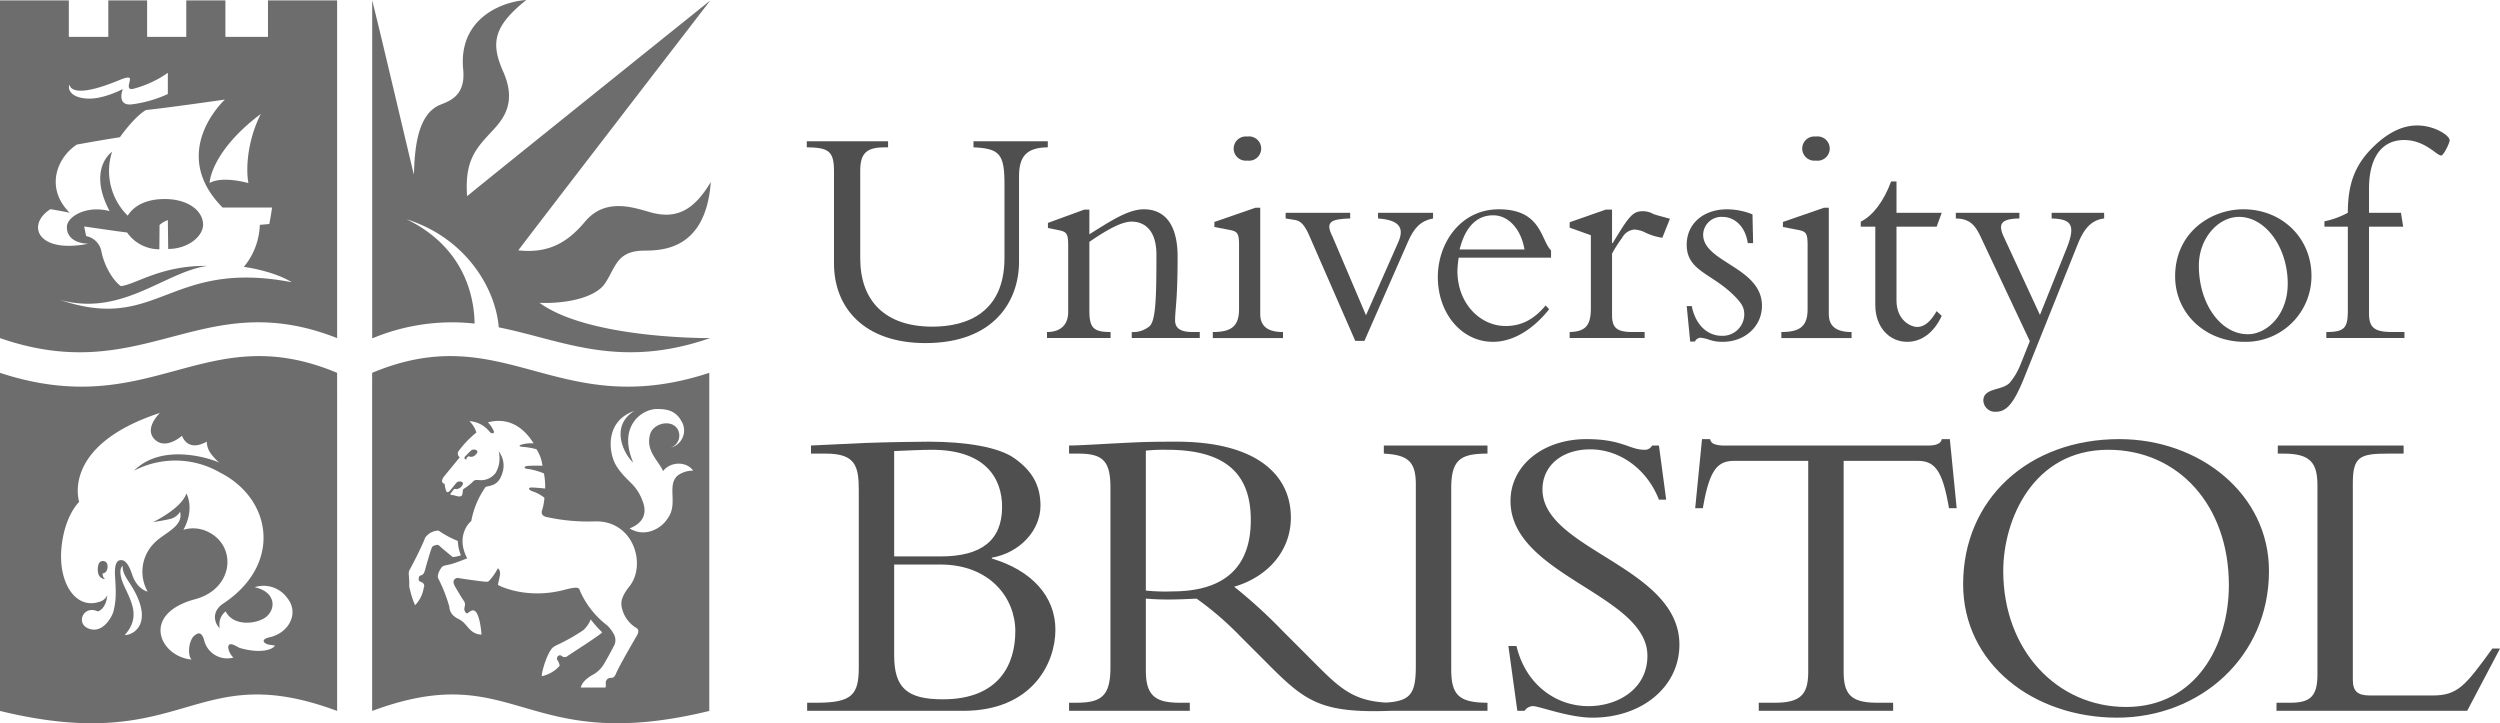
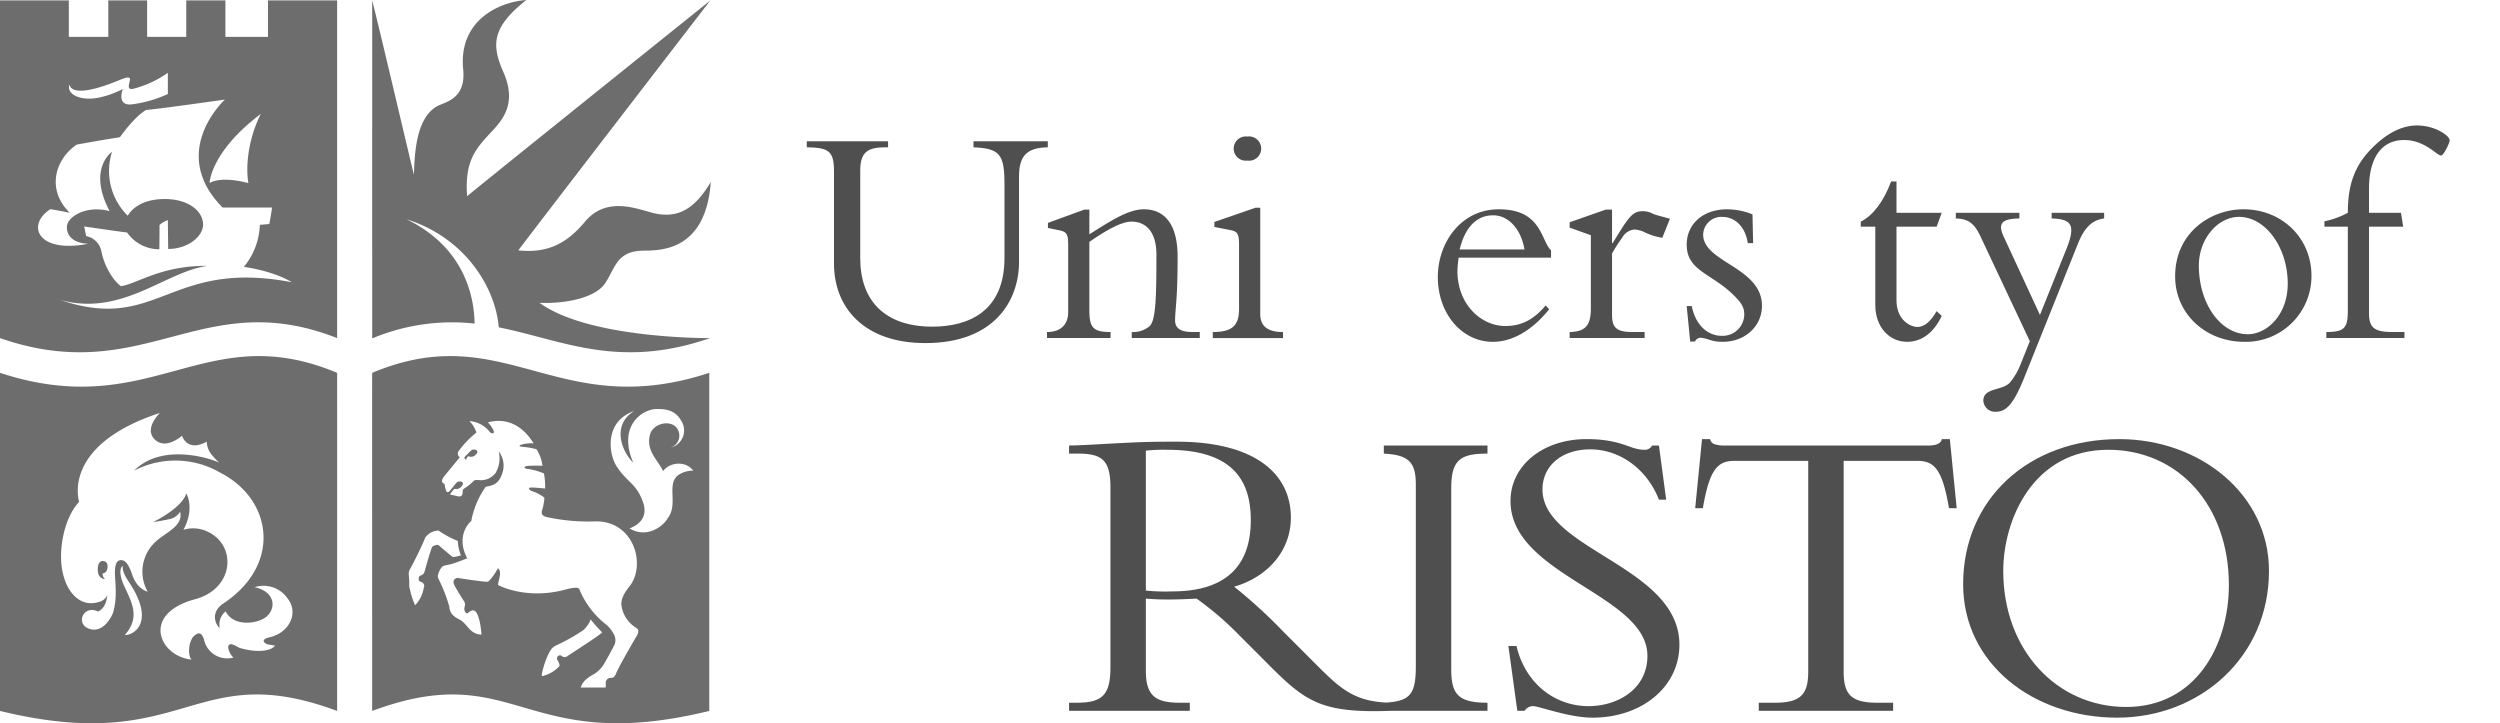
<svg xmlns="http://www.w3.org/2000/svg" id="Layer_1" data-name="Layer 1" viewBox="0 0 542.832 157.042">
  <defs>
    <style>
      .cls-1 {
        fill: #4f4f4f;
      }

      .cls-2 {
        fill: #6d6d6d;
      }
    </style>
  </defs>
  <title>University_of_Bristol-grey</title>
  <g>
-     <path class="cls-1" d="M228.513,386.294c2.315-.093,6.116-.278,8.151-.278,11.392,0,15.281,5.929,15.281,12.412,0,7.225-4.445,10.742-13.335,10.742h-10.097v-22.876Zm-7.685,47.048c0,5.84-1.483,7.598-9.075,7.598h-2.134v1.758h33.898c14.914,0,20.005-10.279,20.005-17.596,0-7.223-5.092-12.875-13.795-15.467v-.188c6.205-1.111,10.556-6.018,10.556-11.295,0-4.449-1.852-7.6-5.65-10.281-3.334-2.411-10.466-3.615-18.615-3.615-1.762,0-8.799.092-13.896.281-2.683.092-9.075.463-11.668.552v1.761h3.242c6.482,0,7.133,2.779,7.133,8.056v38.436Zm7.685-22.412h10.002c10.837,0,16.303,7.32,16.303,14.451,0,7.223-3.52,14.816-15.746,14.816-7.782,0-10.559-2.502-10.559-9.539v-19.729Z" transform="translate(-34.359 -288.354)" />
    <path class="cls-1" d="M357.34,386.85v-1.761H334.832v1.761c5.186.277,6.949,1.665,6.949,6.668v39.456c0,6.018-1.147,7.586-6.447,7.932-7.065-.371-10.065-3.143-15.133-8.207l-7.311-7.318a110.077,110.077,0,0,0-10.554-9.633c7.595-2.223,12.314-8.058,12.314-15.004,0-9.448-7.685-16.488-24.822-16.488-6.023,0-7.875.092-11.672.281-3.796.182-9.448.552-11.669.552v1.761h2.038c5.372,0,6.947,1.665,6.947,7.412V433.252c0,6.207-1.947,7.688-7.409,7.688h-1.575v1.758h26.216v-1.758h-2.134c-5.189,0-7.41-1.391-7.41-6.947v-15.654c1.482.094,2.686.189,4.724.189,2.503,0,3.986-.096,6.302-.189A68.195,68.195,0,0,1,303.728,426.582l6.11,6.117c8.008,8.014,11.424,10.545,26.506,9.998h20.996v-1.758c-6.391,0-7.871-1.854-7.871-7.317v-39.27c0-6.205,2.037-7.503,7.871-7.503Zm-68.436,29.916a40.457,40.457,0,0,1-5.745-.184V386.201a37.866,37.866,0,0,1,4.631-.186c14.272,0,18.156,6.672,18.156,15.281,0,11.115-6.755,15.469-17.043,15.469Z" transform="translate(-34.359 -288.354)" />
    <path class="cls-1" d="M363.637,428.621c1.947,8.244,8.428,13.059,15.652,13.059,6.207,0,12.779-3.611,12.779-10.928,0-13.34-29.729-17.412-29.729-33.619,0-7.691,7.039-13.433,16.488-13.433,7.775,0,9.354,2.315,12.596,2.315a1.776,1.776,0,0,0,1.666-.927h1.48l1.574,11.763h-1.574c-2.594-6.668-8.52-10.926-14.912-10.926-6.113,0-10.375,3.516-10.375,8.704,0,13.152,29.732,16.675,29.732,33.712,0,9.076-8.06,15.84-18.895,15.84-5.094,0-11.574-2.502-12.871-2.502a2.223,2.223,0,0,0-1.854,1.018h-1.574l-1.941-14.076Z" transform="translate(-34.359 -288.354)" />
    <path class="cls-1" d="M434.676,434.18c0,5.002,1.662,6.76,7.312,6.76h3.432v1.758h-29.178v-1.758h3.43c5.648,0,7.312-1.758,7.312-6.76v-45.752h-16.115c-3.701,0-5.369,2.125-6.764,10.276h-1.664l1.482-15.003h1.758a1.4,1.4,0,0,0,1.022,1.112,5.89,5.89,0,0,0,1.852.277h44.549c1.299,0,2.688-.277,2.875-1.389h1.756l1.484,15.003h-1.67c-1.387-8.151-3.055-10.276-6.758-10.276H434.676v45.752Z" transform="translate(-34.359 -288.354)" />
    <path class="cls-1" d="M518.322,415.375c0,13.15-7.221,26.486-22.316,26.486-14.914,0-26.674-12.221-26.674-29.541,0-11.115,6.478-26.305,22.781-26.305,15.283,0,26.209,12.137,26.209,29.359Zm8.709-3.055c0-16.67-15.004-28.62-32.508-28.62-19.727,0-33.902,13.059-33.902,31.489,0,17.322,15.287,28.992,33.439,28.992,17.967,0,32.971-13.152,32.971-31.861Z" transform="translate(-34.359 -288.354)" />
-     <path class="cls-1" d="M570.062,442.697h-41.4v-1.758h3.055c4.262,0,5.834-1.391,5.834-6.115v-41.03c0-4.906-1.48-6.944-7.314-6.944h-1.295v-1.761h27.32v1.761H552.832c-6.016,0-7.596.649-7.596,6.392v42.694c0,2.502,1.024,3.43,3.707,3.43h13.613c5.465,0,7.129-2.131,12.969-10.188h1.666l-7.129,13.52Z" transform="translate(-34.359 -288.354)" />
    <path class="cls-2" d="M137.406,358.613c-.068-5.391-1.897-16.41-14.794-22.663,13.096,4.161,19.395,15.225,20.039,23.481,13.749,2.741,25.95,9.21,45.762,2.378l.068-.043s-26.07.237-36.972-7.649c5.631.212,12.112-1.062,14.236-4.249,2.264-3.396,2.498-6.903,8.075-7.083,3.133-.101,13.759.691,14.873-14.91-3.399,5.737-7.082,8.11-12.643,6.693-3.55-.904-10.029-3.621-14.661,1.913-3.824,4.568-7.932,6.941-14.484,6.233,2.621-3.542,41.682-54.254,41.682-54.254s-50.04,40.159-52.802,42.497c-.531-7.331,1.664-10.022,4.604-13.245,2.404-2.637,6.586-6.207,3.257-13.741-2.69-6.091-2.336-9.774,4.994-15.617-5.844.425-14.761,4.356-13.706,15.086.638,6.481-3.954,7.041-5.631,7.968-4.356,2.408-4.923,9.42-5.064,14.873-.496-1.77-6.833-29.022-9.064-37.841-.002.005-.001,73.326-.001,73.326h.168a44.838,44.838,0,0,1,22.064-3.153Z" transform="translate(-34.359 -288.354)" />
    <path class="cls-1" d="M261.871,319.033v1.305c-4.601.068-6.248,1.923-6.248,6.319v18.544c0,8.516-5.427,17.649-20.33,17.649-13.117,0-19.848-7.486-19.848-17.306V325.489c0-4.396-1.236-5.083-5.906-5.151v-1.305H227.189v1.305h-.618c-3.777,0-5.426,1.031-5.426,5.014v19.092c0,9.272,5.426,14.835,15.659,14.835,7.761,0,15.659-3.228,15.659-14.904V328.373c0-6.593-1.03-7.76-6.731-8.035v-1.305Z" transform="translate(-34.359 -288.354)" />
    <path class="cls-1" d="M270.897,355.776c0,3.777.892,4.67,4.601,4.67v1.305h-13.804v-1.305c3.022,0,4.602-1.648,4.602-4.327v-14.422c0-2.541-.275-3.022-2.061-3.365l-2.335-.48V336.752l7.898-2.884H270.897v5.356c4.601-2.884,8.447-5.426,11.812-5.426,4.671,0,7.348,3.435,7.348,10.302,0,9.135-.48,10.92-.548,13.599-.069,1.853,1.03,2.747,3.845,2.747h1.512v1.305h-14.766v-1.305a5.488,5.488,0,0,0,3.914-1.305c1.305-1.305,1.443-6.319,1.443-15.453,0-5.494-2.679-7.211-5.426-7.211-2.198,0-5.562,1.923-9.134,4.396v14.903Z" transform="translate(-34.359 -288.354)" />
    <path class="cls-1" d="M308,356.531c0,2.405,1.307,3.916,4.943,3.916v1.305h-15.245v-1.305c4.189,0,5.7-1.373,5.7-5.014v-13.804c0-2.679-.344-3.022-2.129-3.366l-3.228-.618v-1.099l8.928-3.09H308v23.075Zm-2.816-38.528a2.638,2.638,0,1,1,0,5.22,2.63,2.63,0,1,1,0-5.22Z" transform="translate(-34.359 -288.354)" />
-     <path class="cls-1" d="M328.629,362.369l-9.959-22.801c-1.031-2.404-1.924-3.228-3.022-3.434l-2.133-.343v-1.236h14.014V335.791c-4.191.137-5.494.686-3.848,3.915l7.281,17.1,7.006-15.863c1.236-2.816.617-4.808-4.396-5.151v-1.236h11.949V335.791c-2.607.48-4.121,1.991-5.424,5.013l-9.477,21.565Z" transform="translate(-34.359 -288.354)" />
    <path class="cls-1" d="M351.293,342.521c1.582-6.386,5.016-7.417,7.283-7.417,3.295,0,6.041,2.953,6.797,7.417Zm19.85,1.786v-1.579c-2.266-2.267-2.061-8.929-11.332-8.929-8.379,0-13.254,7.418-13.254,14.697,0,7.967,5.217,14.079,11.949,14.079,5.014,0,9.34-3.434,12.225-7.074l-.756-.824c-2.609,3.09-5.287,4.464-8.721,4.464-5.428,0-10.441-4.808-10.441-11.949a22.749,22.749,0,0,1,.275-2.885Z" transform="translate(-34.359 -288.354)" />
    <path class="cls-1" d="M384.387,356.738c0,2.815,1.029,3.708,4.463,3.708h2.611v1.305h-16.279v-1.305c3.504-.069,4.604-1.511,4.604-5.151v-15.864l-4.604-1.649v-1.167l7.83-2.747h1.375v7.28h.137c3.434-5.631,4.258-6.937,6.524-6.937a4.671,4.671,0,0,1,2.336.619c.686.274,1.924.548,3.572,1.029l-1.649,4.12a12.633,12.633,0,0,1-3.641-1.099,6.029,6.029,0,0,0-2.402-.687,3.331,3.331,0,0,0-2.68,1.786,30.924,30.924,0,0,0-2.197,3.434v13.324Z" transform="translate(-34.359 -288.354)" />
    <path class="cls-1" d="M401.697,354.815c.822,4.121,3.432,6.455,6.525,6.455a4.701,4.701,0,0,0,4.875-4.532c0-1.443-.344-2.336-2.199-4.189-4.877-4.876-10.301-5.356-10.301-11.058,0-4.532,3.572-7.692,8.791-7.692a15.063,15.063,0,0,1,5.494,1.1l.137,6.25h-1.166c-.482-3.503-2.75-5.7-5.496-5.7a3.964,3.964,0,0,0-4.188,3.846c0,6.044,12.771,7.074,12.771,15.452,0,4.464-3.707,7.829-8.514,7.829a8.661,8.661,0,0,1-3.023-.481,7.701,7.701,0,0,0-1.853-.412,1.466,1.466,0,0,0-1.168.825h-1.029l-.756-7.692Z" transform="translate(-34.359 -288.354)" />
-     <path class="cls-1" d="M431.453,356.531c0,2.405,1.305,3.916,4.943,3.916v1.305h-15.246v-1.305c4.191,0,5.699-1.373,5.699-5.014v-13.804c0-2.679-.342-3.022-2.129-3.366l-3.227-.618v-1.099l8.928-3.09h1.031v23.075Zm-2.818-38.528a2.638,2.638,0,1,1,0,5.22,2.63,2.63,0,1,1,0-5.22Z" transform="translate(-34.359 -288.354)" />
    <path class="cls-1" d="M455.969,334.555l-1.1,3.022h-8.719v16.002c0,4.326,3.09,5.769,4.531,5.769,1.51,0,2.885-1.167,4.188-3.435l1.1,1.03c-1.649,3.571-4.326,5.632-7.486,5.632-4.053,0-6.936-3.365-6.936-7.966v-17.033h-3.158v-1.099c2.678-1.305,5.014-4.464,6.592-8.722h1.17v6.8Z" transform="translate(-34.359 -288.354)" />
    <path class="cls-1" d="M483.137,342.178c2.059-5.22.754-6.25-3.299-6.387v-1.236h11.4V335.791c-2.814.343-4.393,2.266-5.697,5.493l-11.676,29.121c-2.062,5.082-3.641,7.347-6.043,7.347a2.547,2.547,0,0,1-2.816-2.403c0-2.816,3.98-2.129,5.699-3.845a14.11,14.11,0,0,0,2.334-3.915l2.061-5.151-10.645-22.595c-1.303-2.816-2.541-3.983-5.426-4.051v-1.236H472.834V335.791c-4.19.068-4.668,1.305-3.295,4.189l7.76,16.758,5.838-14.56Z" transform="translate(-34.359 -288.354)" />
    <path class="cls-1" d="M511.803,346.023c0-5.906,4.189-10.576,8.721-10.576,5.77,0,10.578,6.662,10.578,14.492,0,6.866-4.602,10.988-8.654,10.988-5.906,0-10.645-6.594-10.645-14.904Zm-5.15,2.336c0,8.035,6.524,14.216,15.039,14.216a14.264,14.264,0,0,0,14.561-14.353c0-8.174-6.387-14.423-14.766-14.423-7.143,0-14.834,5.083-14.834,14.561Z" transform="translate(-34.359 -288.354)" />
    <path class="cls-1" d="M556.168,337.576H548.75V356.394c0,3.159,1.236,4.052,5.082,4.052h2.611v1.305h-16.963v-1.305c3.982,0,4.67-.894,4.67-4.739V337.576h-5.084v-1.168a18.576,18.576,0,0,0,5.084-1.853c0-5.701,1.236-10.027,5.289-14.08,3.363-3.365,6.59-4.876,9.75-4.876,3.846,0,7.074,2.198,7.074,3.228,0,.549-1.305,3.296-1.853,3.296-.963,0-3.504-3.364-8.037-3.364-4.943,0-7.623,3.914-7.623,10.576v5.22h6.937l.481,3.022Z" transform="translate(-34.359 -288.354)" />
    <path class="cls-2" d="M107.56,288.442v73.325c-29.5-11.616-41.789,10.908-73.201,0,0,.331.001-73.325.001-73.325H49.305v7.915h8.571l-.001-7.915h8.429l.001,7.916,8.498-.001.001-7.915h8.499v7.915l9.243.001v-7.916Zm-54.25,21.317c3.364.177,7.453-1.914,7.72-2.089,0,0-1.417,3.577,1.77,3.364a26.549,26.549,0,0,0,8.003-2.266v-4.604a23.033,23.033,0,0,1-7.507,3.471c-1.399.314-.921-.921-.78-1.629.142-.709.237-1.288-2.266-.248-10.235,4.25-10.766,1.346-10.766.991-.424.496-.245,2.796,3.825,3.01Zm29.889.212s-13.316,1.913-17.141,2.267c-2.638,1.558-5.666,5.914-5.666,5.914s-3.116.46-9.349,1.594c-4.333,2.827-6.942,9.42-1.558,14.803-1.7-.354-1.7-.354-4.179-.779-5.312,3.4-2.833,9.704,8.216,7.508-3.116-.106-4.675-1.629-4.639-3.613-.071-2.16,4.144-4.851,9.279-3.47-4.888-9.243.531-12.891.531-12.891a13.63,13.63,0,0,0,3.4,13.882c.566-.92,2.443-3.506,7.72-3.612,5.258-.106,8.56,2.477,8.641,5.454.071,2.621-3.258,5.383-7.578,5.383l-.071-6.262a5.076,5.076,0,0,0-1.806,1.062c.006.288-.036,5.271-.036,5.271a8.522,8.522,0,0,1-7.012-3.648c-1.417-.141-9.314-1.31-9.314-1.31l.425,2.089a4.181,4.181,0,0,1,3.293,3.223c.643,3.341,2.55,6.41,4.25,7.649,3.293-.39,8.747-4.533,18.77-4.392-9.208,1.274-18.557,11.119-32.015,7.366,21.39,7.295,23.586-8.925,50.358-3.825-4.179-2.55-10.411-3.329-10.411-3.329a15.096,15.096,0,0,0,3.47-9.137c.425-.027.991-.071,2.054-.177.354-1.771.602-3.568.602-3.568s-5.843-.009-10.748-.009c-11.934-12.076.514-23.444.514-23.444Zm5.099,18.132c-.566-3.046-.284-9.066,2.691-15.016-10.979,8.287-11.12,15.016-11.12,15.016s2.125-1.629,8.429,0Z" transform="translate(-34.359 -288.354)" />
    <path class="cls-2" d="M188.367,369.31c0-1.171-.001,73.409,0,73.413-40.584,9.881-41.754-11.686-73.201,0,.003.953-.013-73.42,0-73.413,28.898-12.112,40.16,10.836,73.201,0Zm-16.301,8.277c-6.533,2.284-5.57,9.327-3.806,12.041,2.302,3.541,4.25,3.611,5.719,7.772,1.146,3.246-.903,4.939-2.922,5.684,3.453,2.127,7.012-.07,8.287-2.195,2.347-3.129-.312-7.192,2.196-9.313a5.605,5.605,0,0,1,3.329-1.027c-1.524-2.161-5.1-1.913-6.534.106-1.009-2.338-3.843-4.381-2.816-8.004.673-2.373,4.427-3.258,5.843-1.311a2.775,2.775,0,0,1-1.381,4.215,3.85,3.85,0,0,0,2.267-5.878c-1.294-2.339-3.47-2.516-5.241-2.516-3.223,0-8.57,3.685-5.152,11.634-1.966-1.752-5.153-7.862.211-11.208Zm-41.301,14.235s-1.036,1.275.133,1.595a6.793,6.793,0,0,0,.319,1.487c.195.514.531.346.903-.081.372-.423.97-1.23,1.408-1.698.398-.424,1.784-.273,1.221.584a1.59,1.59,0,0,1-1.142.824c-.377.083-.492-.24-.903.32-.433.586-.896.996-.133.996.398,0,1.155.371,1.66.29.475-.074.528-.384.579-.81.053-.443-.033-.699.462-.974a10.503,10.503,0,0,0,1.859-1.505c.325-.345.743-.265,1.168-.265A3.945,3.945,0,0,0,142,391a6.283,6.283,0,0,0,.637-4.647,5.026,5.026,0,0,1,.957,4.143c-.736,3.065-2.246,3.237-3.772,3.559a18.727,18.727,0,0,0-3.134,7.439c-.372.246-3.453,3.221-.876,8.101-.664.219-2.622,1.057-3.78,1.317-.779.178-1.431.219-1.744.594-.354.424-1.169,1.807-.744,2.496a32.925,32.925,0,0,1,2.391,6.137,2.658,2.658,0,0,0,1.115,2.072c.531.477.876.451,1.62,1.01.752.562,1.377,1.578,2.072,2.123a3.302,3.302,0,0,0,2.16.795c-.142-2.158-.603-4.283-1.275-4.99-.699-.736-1.576.316-1.789.371-.212.053-.509-.152-.637-.744-.133-.611.425-1.115-.106-1.912-.989-1.482-1.931-3.15-2.045-3.375-.69-1.351.481-1.713.77-1.645.691.158,4.834.717,5.471.769s.99.16,1.275-.16a11.365,11.365,0,0,0,1.885-2.709c.93.691.292,2.019.027,3.594.265.233,6.268,3.26,14.52,1.065,3.446-.916,3.054-.193,3.381.441a19.017,19.017,0,0,0,5.79,7.279,7.391,7.391,0,0,1,1.522,2.016,2.636,2.636,0,0,1,.142,2.092c-.319.76-2.163,4.066-2.479,4.531a6.411,6.411,0,0,1-2.055,1.984c-2.089,1.115-2.611,2.117-2.842,2.897h5.365a2.089,2.089,0,0,0,.062-.949,1.063,1.063,0,0,1,1.027-1.15c.265-.053.744.158,1.168-.85.799-1.898,3.914-7.189,4.179-7.668.266-.478,1.239-1.756.284-2.318a6.798,6.798,0,0,1-3.223-4.766c-.142-.777-.057-2.061,1.7-4.248,3.753-4.674.956-14.307-7.401-14.129a42.445,42.445,0,0,1-10.465-.922c-1.129-.227-1.322-.834-1.081-1.523a11.763,11.763,0,0,0,.496-2.691,8.164,8.164,0,0,0-2.656-1.416c-.648-.228-.974-.746-.318-.796.655-.053,3.134.211,3.134.211a14.751,14.751,0,0,0-.266-3.275,14.24,14.24,0,0,0-3.824-1.027c-.373-.046-.701-.466.248-.602a29.888,29.888,0,0,1,3.258-.036,8.207,8.207,0,0,0-1.302-3.586,14.862,14.862,0,0,0-3.054-.522c-.744-.087-.779-.301-.283-.461a7.551,7.551,0,0,1,2.727-.293c-.461-.636-3.542-6.257-9.934-4.566a6.38,6.38,0,0,1,1.274,1.886c.19.539-.379.711-.903.161a6.087,6.087,0,0,0-4.382-2.313,5.948,5.948,0,0,1,1.514,2.47,21.753,21.753,0,0,0-3.825,3.985.97.97,0,0,0,.213,1.399l-3.427,4.177Zm3.002,13.99a21.879,21.879,0,0,1-4.197-2.25,3.614,3.614,0,0,0-2.886,1.539c-.921,2.373-2.975,6.25-3.275,6.801a1.808,1.808,0,0,0-.302,1.027c.036.389.151,1.912.116,2.266a2.673,2.673,0,0,0,.159,1.17,16.218,16.218,0,0,0,1.107,3.398,6.942,6.942,0,0,0,1.877-3.789c-.003.014.55-.935-.832-1.363-.394-.121-.335-1.145.088-1.275.514-.158.78-.301,1.028-1.219.248-.924,1.182-4.232,1.487-4.871a.677.677,0,0,1,.305-.344,3.408,3.408,0,0,1,.846-.252.761.761,0,0,1,.456.197c.472.478,2.926,2.469,2.926,2.469a7.571,7.571,0,0,0,1.77-.389,9.078,9.078,0,0,1-.672-3.115Zm27.197,19.406a42.594,42.594,0,0,1-5.684,3.203c-.902.426-1.192.684-1.859,2.002-.815,1.613-1.594,4.535-1.381,4.744a7.155,7.155,0,0,0,3.825-2.228,2.296,2.296,0,0,0-.461-1.242c-.41-.645.39-1.344.886-.938a.982.982,0,0,0,1.222.105c.318-.266,7.277-4.691,7.596-5.205a30.257,30.257,0,0,1-2.497-2.814,5.862,5.862,0,0,1-1.647,2.373Zm-25.253-37.041s-.349-.174.317-.73c.081-.069.209.083.597.088.521.006.794-.173,1.226-.694.654-.791-.709-1.094-1.15-.713-.486.414-.834.846-1.25,1.227,0,0-.7.622.262.822Z" transform="translate(-34.359 -288.354)" />
    <path class="cls-2" d="M107.561,369.31c.013-.007-.004,74.366,0,73.413-31.448-11.686-32.618,9.881-73.202,0,.001-.004,0-74.584,0-73.413,33.041,10.836,44.303-12.112,73.202,0ZM57.658,417.541c-.257,3.117-2.044,3.576-2.044,3.576-3.12-1.434-4.794,2.494-2.175,3.65,3.318,1.467,5.349-2.822,5.546-3.615.559-2.248.612-3.838.361-7.488-.213-3.111.555-3.582,1.066-3.666.512-.088,1.578-.129,2.644,3.113,1.067,3.24,3.367,3.709,3.367,3.709a8.797,8.797,0,0,1,1.302-10.424c2.154-2.326,6.547-3.649,5.733-6.906A3.562,3.562,0,0,1,71.457,401c-1.322.34-3.881.725-3.881.725s6.142-2.9,7.25-6.226c0,0,1.919,3.199-.64,7.888a7.329,7.329,0,0,1,5.059.312c6.683,2.963,5.974,12.48-2.483,14.752-12.035,3.228-7.665,12.539-.773,13.109-.739-.469-.908-3.275.303-4.943.605-.537,1.685-1.623,2.371.66a5.158,5.158,0,0,0,6.379,3.857,3.609,3.609,0,0,1-1.135-2.297c.202-1.412,1.965.055,2.607.236,4.74,1.346,7.262.17,7.531-.539-1.058-.219-.874-.098-1.546-.268-.626-.158-1.843-1.024.438-1.547,4.186-.959,6.489-5.279,3.732-8.605a6.325,6.325,0,0,0-7.027-2.256c4.539.977,4.768,4.631,2.454,6.49-2.017,1.514-7.026,2.117-8.742-1.244a3.596,3.596,0,0,0-1.277,3.598c-.455-.17-2.355-2.873.469-5.109,13.096-8.443,10.983-22.631-.101-28.471l-.138-.06a19.399,19.399,0,0,0-18.852-.504c6.217-6.227,16.96-2.522,18.505-1.75a12.867,12.867,0,0,1-1.893-2.062,4.709,4.709,0,0,1-.819-2.498c-4.266,2.381-5.366-1.277-5.366-1.277s-3.694,3.329-6.091.622c-2.095-2.371,1.297-5.583,1.297-5.583-21.634,7.101-17.534,19.317-17.534,19.317s-3.133,2.877-3.834,9.812c-.797,7.877,3.127,13.479,8.03,11.94a2.65,2.65,0,0,0,1.897-1.478l.011-.061Zm-1.022-4.687c1.063-.072,1.198-1.375,1.005-2.061a1.003,1.003,0,0,0-1.902.121,3.893,3.893,0,0,0-.041,2.01,1.582,1.582,0,0,0,1.468,1.164c-.614-.551-.448-.867-.531-1.234Zm4.353-1.662s-1.285.838.324,4.367c1.608,3.525,3.604,6.811.129,10.685,1.971.024,6.271-2.574,1.669-10.318-1.058-1.783-2.201-3.018-2.123-4.734Z" transform="translate(-34.359 -288.354)" />
  </g>
</svg>